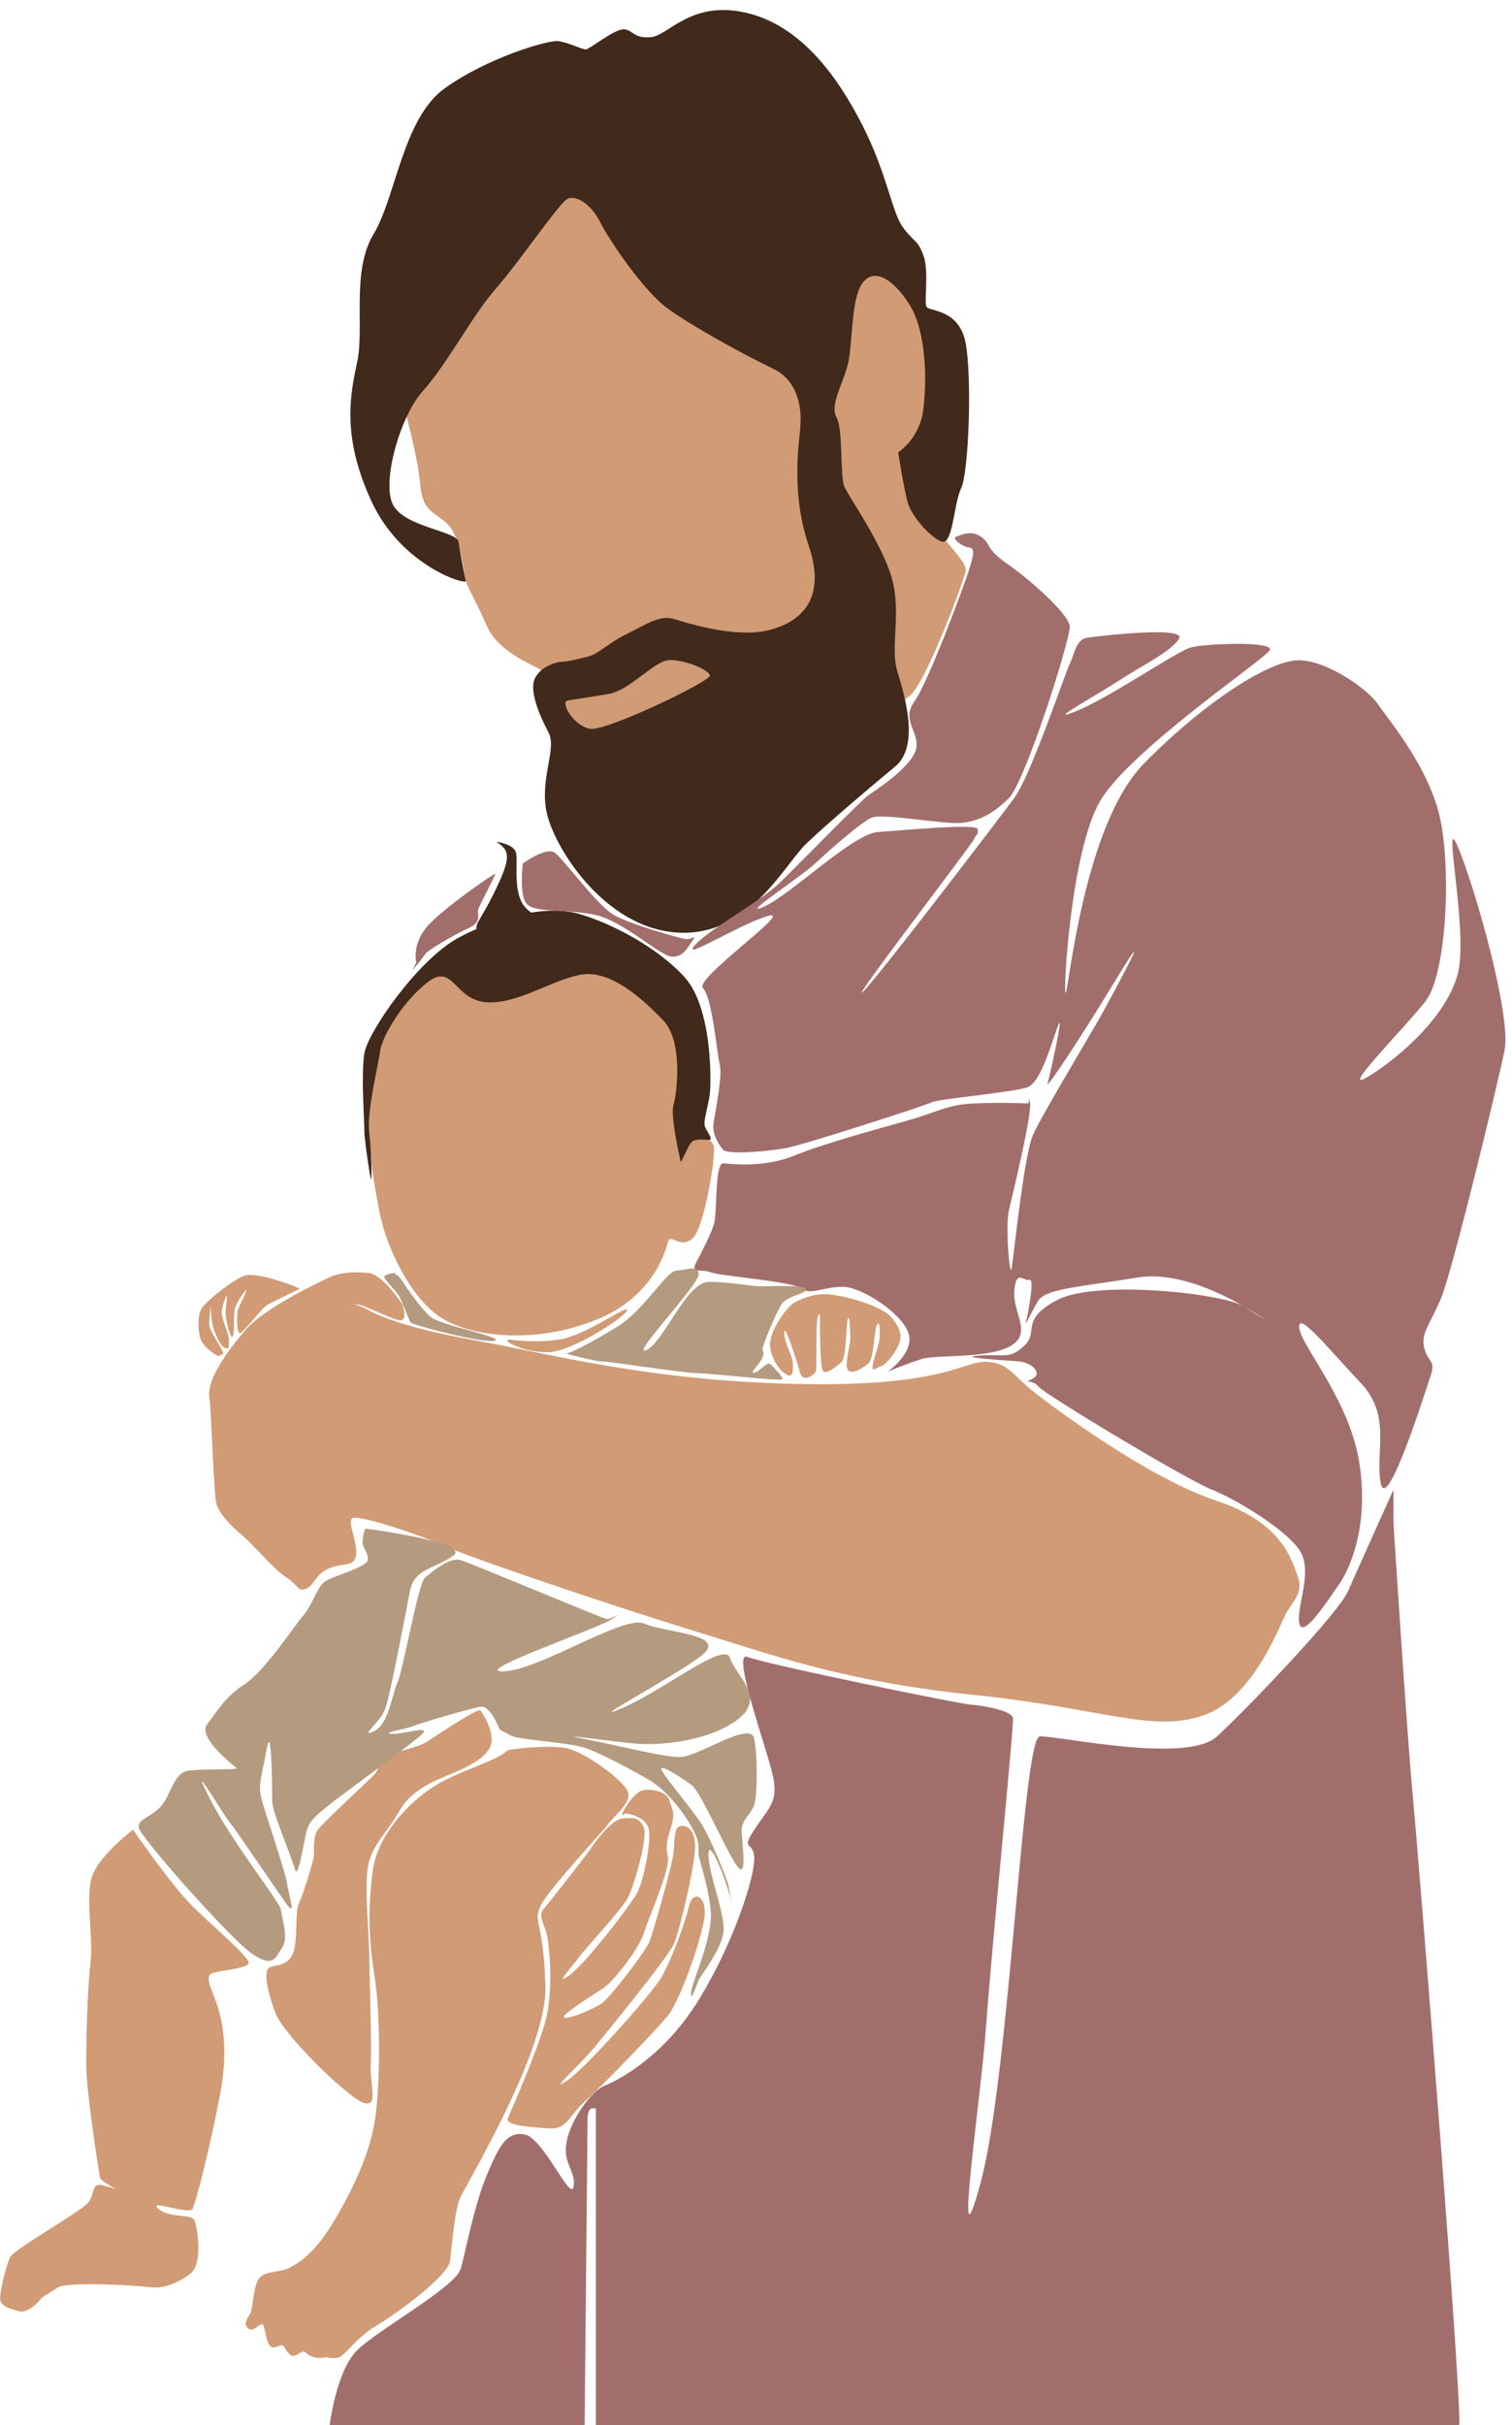
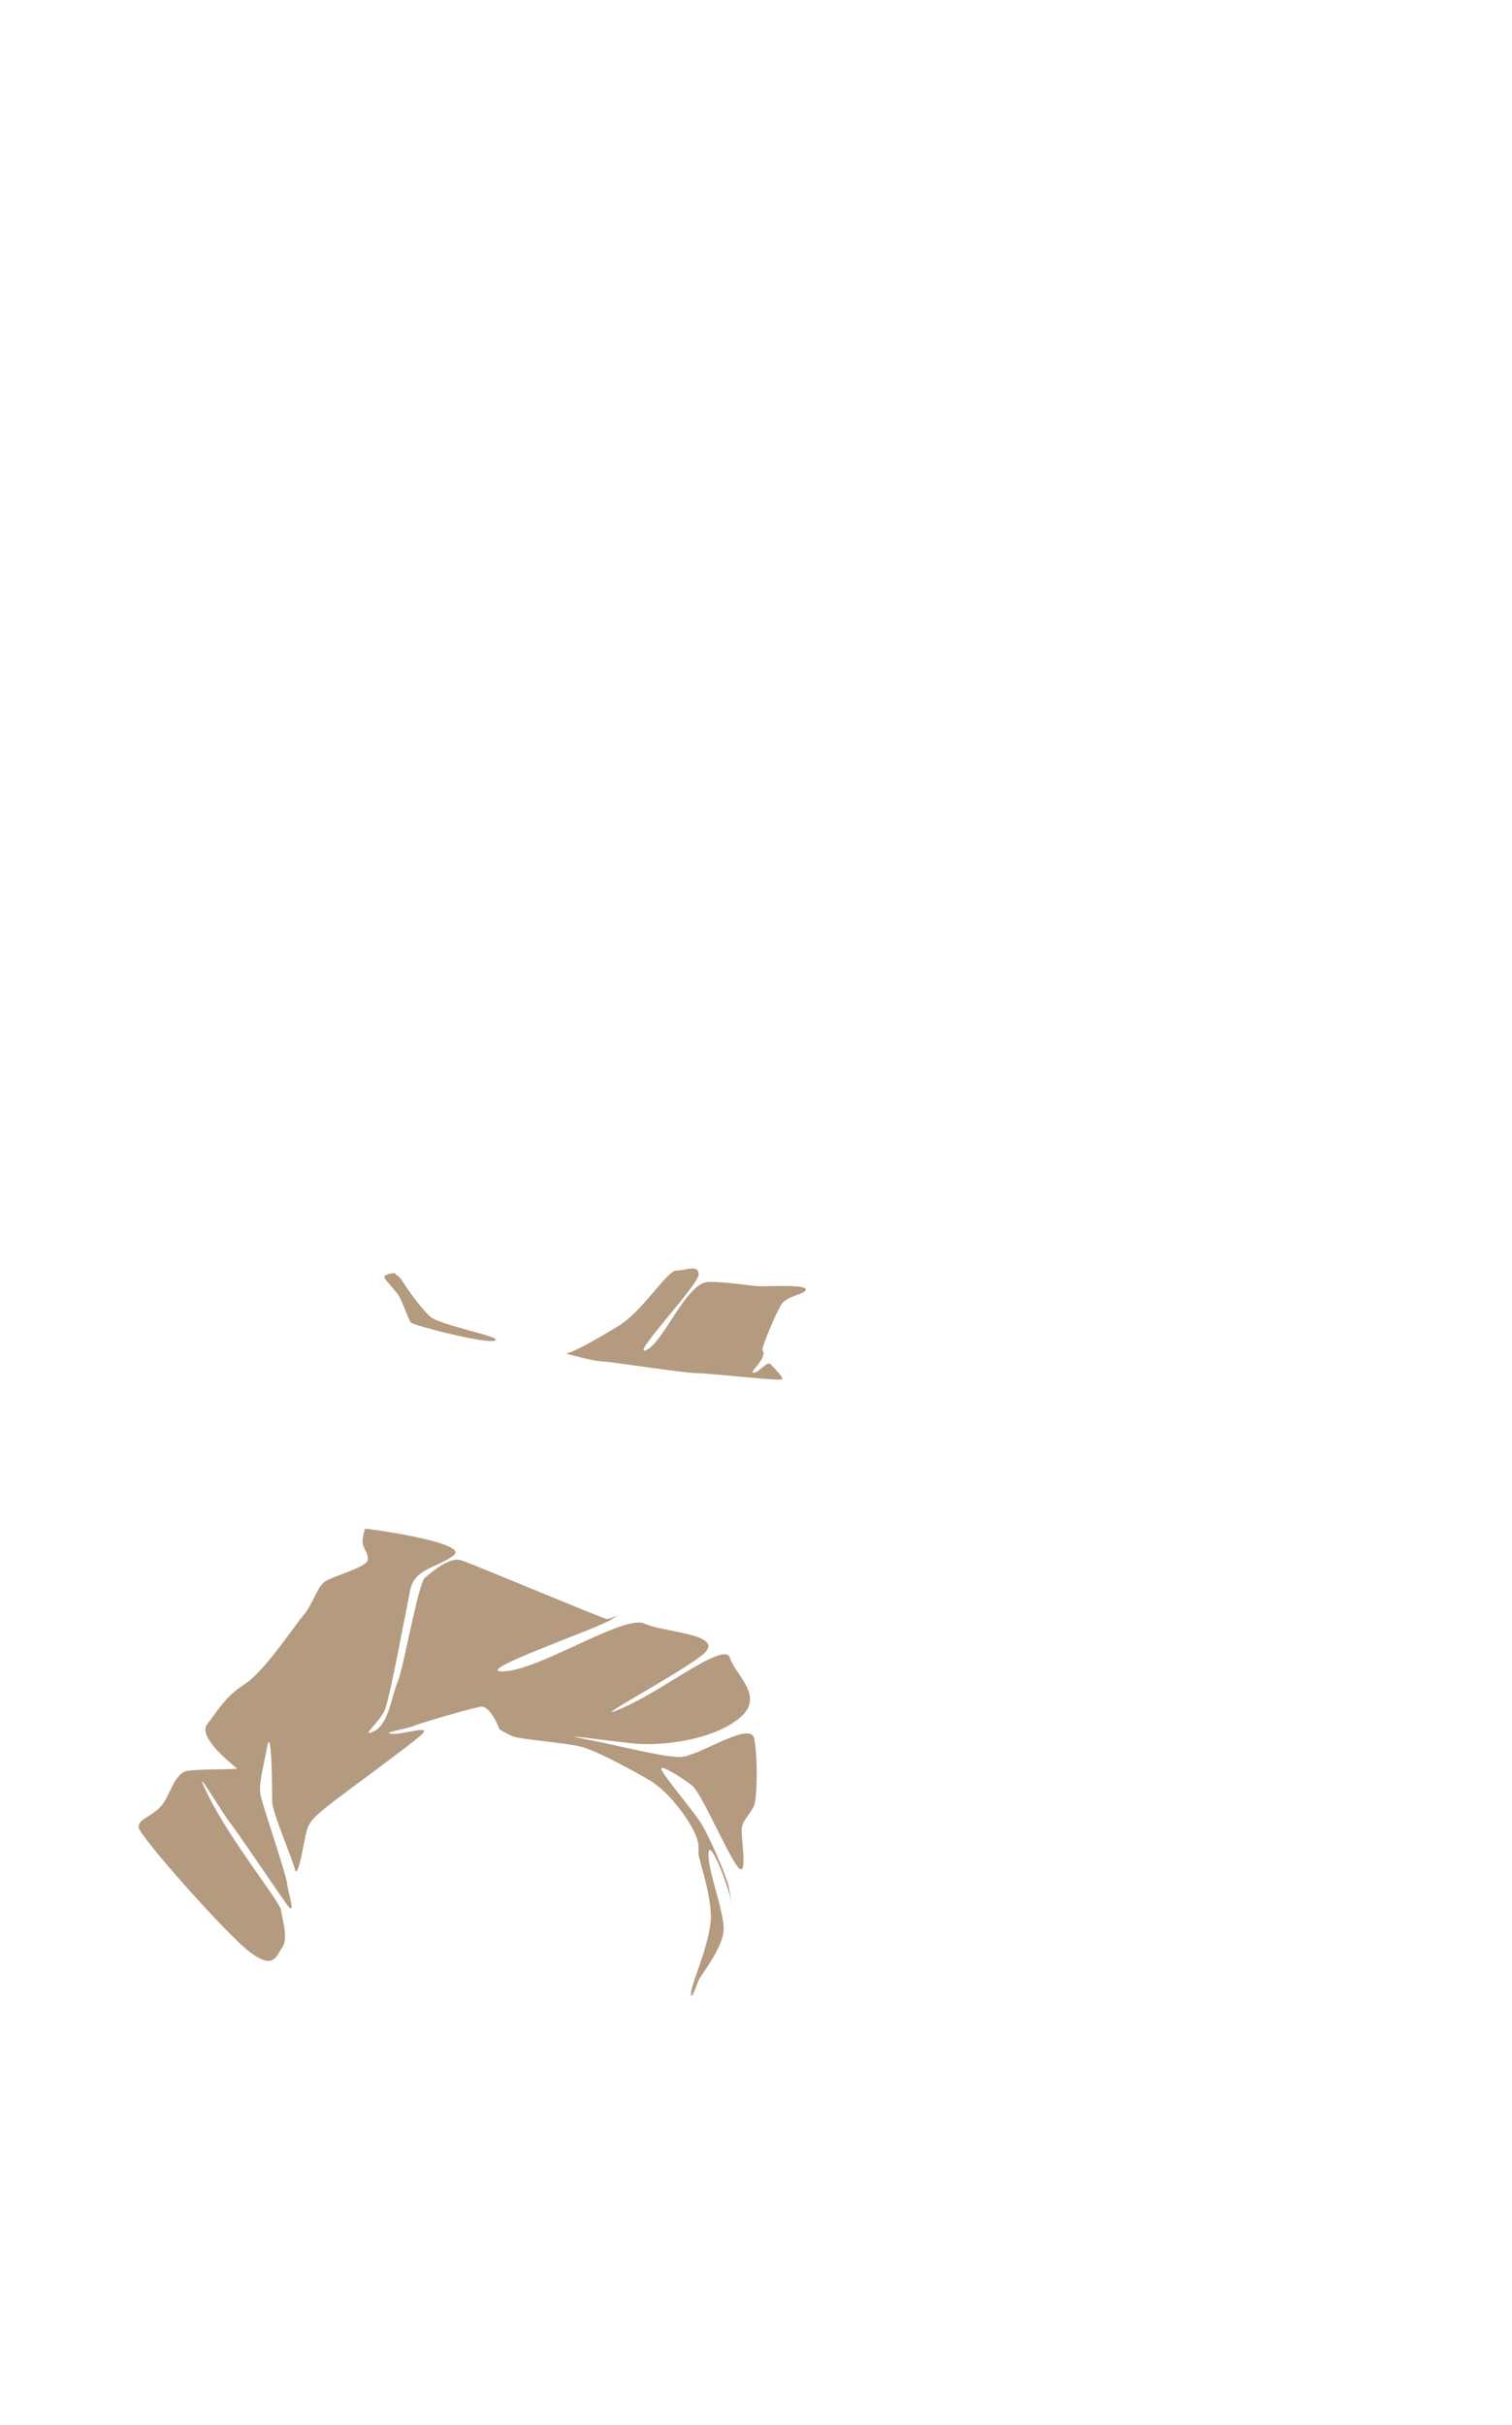
<svg xmlns="http://www.w3.org/2000/svg" fill="#000000" height="465.6" preserveAspectRatio="xMidYMid meet" version="1" viewBox="105.4 16.2 290.4 465.6" width="290.4" zoomAndPan="magnify">
  <g>
    <g>
      <g id="change1_1">
-         <path d="M191.38,61.1c2.91-2.01,18.67-21.8,31.64-14.65,12.97,7.15,14.98,16.77,25.27,14.65s26.94,3.66,29.88,7.1,7.29,11.49,7.63,17.94,.5,16.22-.25,20.56c-.75,4.34-.14,10.97,1.26,12.92,1.4,1.96,4.25,4.75,4.08,6.15s-7.49,21.18-10.62,23.87c-3.13,2.68-5.14,4.02-5.14,4.02,0,0-33.65,20.35-41.14,20.35s-21.13-17.78-21.97-21.38c-.84-3.61-1.57-7.02-3.02-7.97-1.45-.95-7.94-3.3-10.12-8.33-2.18-5.03-3.8-7.44-4.11-8.99-.31-1.55-.92-8.67-3.88-10.96-2.96-2.29-4.36-2.52-4.81-7.38s-2.16-10.89-2.56-12.79-1.29-11.07,1.17-19.46c2.46-8.38,6.71-15.65,6.71-15.65Zm11.51,140.13s-5.42-.17-7.88-.17-6.54,1.57-11.35,5.59c-4.81,4.02-6.15,9.06-7.55,16.38-1.4,7.32,.61,14.7,.61,15.71s.28,3.52,1.57,10.17,5.93,16.6,11.96,20.35c6.04,3.75,18.11,4.92,29.51,.39s13.53-13.64,13.97-15.15,2.29,1.51,4.64-.5,4.53-16.1,4.14-17.72c-.39-1.62-3.19-2.24-3.13-2.57s.03-8.72-1.98-14.84-7.04-13.58-12.24-17.69c-5.2-4.11-20.29-.25-21.8,0l-.48,.06Zm7.98,74.57c4.53-.21,14.63-6.75,14.97-8.05s-7.88,4.86-13,5.62c-5.11,.75-9.68,0-9.68,0-1.63,.17,3.19,2.64,7.71,2.43Zm-28.21-9.22c-.22-.28-3.75-5.7-6.48-5.98-2.74-.28-5.48-.11-7.38,.78s-12.63,5.87-16.38,10.29c-3.75,4.42-7.24,9.5-6.82,12.6s.84,18.61,1.34,20.54c.5,1.93,2.79,4.36,4.97,6.15,2.18,1.79,5.93,6.43,8.44,8.05,2.52,1.62,2.15,2.82,3.76,2.24,1.61-.59,1.69-2.6,4.29-3.86s4.95-.17,5.37-2.52c.42-2.35-1.76-6.62-.67-7.21s10.98,2.43,17.27,5.2c6.29,2.77,34.29,12.16,48.8,16.6s28.23,9.56,53.16,12.13c24.93,2.57,34.43,7.38,44.27,3.91,9.84-3.47,14.76-17.89,15.99-19.9,1.23-2.01,3.24-3.8,2.01-6.93-1.23-3.13-2.91-10.17-15.76-14.42-12.86-4.25-31.08-17.78-34.99-20.91-3.91-3.13-5.03-5.7-9.28-5.7s-8.38,4.92-36.67,4.25c-28.28-.67-47.07-5.81-61.37-8.38-14.31-2.57-18.95-5-20.68-5.94-1.73-.94-3.3-1.16-1.73-.94,1.57,.22,7.21,3.3,8.38,3.02s.17-3.07,.17-3.07Zm70.64,7.63c.04,2.6,1.68,5.03,3.14,5.87s1.26-1.09,1.22-2.31c-.04-1.22-1.63-3.69-1.63-5.74s2.35,5.24,2.98,7.57,2.77,.43,3.06,0-.08-9.38,.42-10.67c.5-1.3,.38,.71,.38,1.43s.04,7.71,.5,8.85,2.26-.38,3.48-1.34c1.22-.96,.96-6.54,1.35-8.3,.38-1.76,.54,2.85,.5,3.9s-1.09,4.53-.5,5.65,2.68-.11,3.89-1.04,1.09-5.79,1.68-7.34c.59-1.55,.63,1.05,.59,2.22s-1.22,4.23-1.38,5.53,.92,.17,1.63,0,2.18-1.76,3.1-3.52,1.05-3.14-.96-5.7c-2.01-2.56-10.1-4.61-13.04-4.61s-5.66,1.59-5.66,1.59c-1.46,.69-4.78,5.37-4.74,7.97Zm-91.43-11.1s-7.27-2.85-9.61-1.96-7.49,5-8.24,6.43-.59,4.61,0,5.95c.59,1.34,3.35,3.44,3.65,2.93s1.17,.34,.04-1.68c-1.13-2.01-2.25-3.48-2.13-4.65s.29-4.07,.29-2.98,.21,3.06,.54,4.11,1.43,3.48,1.97,3.61,.96,.88,1.01-1.05c.04-1.93-1.72-4.65-1.38-6.16,.34-1.51,.92-3.19,.96-2.43s-.42,2.64-.17,4.07,1.05,4.55,1.38,3.28-.04-4.16,.42-5.42,2.22-3.81,2.1-3.14-1.42,2.93-1.63,3.69-.28,4.85,.54,4.4,4.11-4.82,5.16-5.41c1.05-.59,6.2-3.06,6.2-3.06l-1.09-.53Zm40.83,89.24c-1.8,1.92-9.56,3.94-14.17,6.96s-10.65,9.06-11.57,16.27c-.92,7.21-.75,13.08,.42,20.37,1.17,7.29,1.01,21.46,0,27.5-1.01,6.04-3.77,12.24-7.55,18.7-3.77,6.46-6.71,8.3-8.72,9.39s-4.78,.5-5.95,2.1c-1.17,1.59-1.17,5.87-1.68,6.71s-1.51,2.1-.34,2.93,2.4-1.68,2.85-.61c.45,1.06,.5,3.19,1.34,3.97s2.12-.67,2.57,0,.89,1.68,1.68,1.84,1.79-1.17,2.46-.67,.61,.61,1.68,.95,1.84,0,2.29,0,.34,.19,1.96,.15,3.34-3.61,7.68-6.19,13.84-9.67,14.18-12.41,.89-9.5,1.84-11.91c.95-2.4,16.99-28.54,16.49-41.11-.5-12.58-2.18-11.71-1.17-14.67s11.79-14.31,13.3-16.32c1.51-2.01,4.47-4.02,3.69-6.15-.78-2.12-8.33-7.66-11.85-8.33-3.52-.67-11.1,.18-11.43,.53Zm-15.57-1.59c-1.23,.73-4.02,1.34-6.43,2.18s-2.29,2.79-3.47,4.02c-1.17,1.23-9.73,9.11-10.73,10.45-1.01,1.34-.78,3.86-.78,4.81s-2.07,7.66-2.91,9.39c-.84,1.73-.11,7.6-1.23,9.84s-3.07,1.9-4.36,2.46-.56,4.36,1.06,8.72c1.62,4.36,14.31,16.66,17.1,17.33s1.01-3.35,1.23-7.49c.22-4.14-.28-17.5-.28-20.63s-.89-12.35-.34-16.77,3.72-6.9,6.15-11.24c2.42-4.34,7.77-6.15,10.12-7.15s6.93-2.96,7.49-5.76c.56-2.79-2.07-6.32-2.07-6.32-.44-.65-9.33,5.42-10.56,6.15Zm23.25,36.67c.56,1.96,1.34,11.07-.22,16.82-1.57,5.76-6.6,17.16-7.21,18.61-.61,1.45,4.36,1.73,7.88,1.96,3.52,.22,3.52-2.12,7.13-5.39s13-13,15.6-16.1c2.6-3.1,7.13-16.35,7.21-19.87s-2.43-4.28-3.1-1.16-3.61,11.14-5.7,14.24-14,16.69-17.78,19.2c-3.77,2.52,2.68-3.19,5.37-6.46,2.68-3.27,14.25-17.44,15.32-19.96,1.06-2.52,4.08-15.15,4.02-18.78-.06-3.63-2.18-4.14-3.13-3.63s-.78,2.96-1.05,5.25c-.27,2.29-3.76,14.65-4.54,16.71-.78,2.07-7.77,11.01-9.28,12.02s-6.26,3.02-7.15,2.68c-.89-.34,5.25-4.19,7.49-5.65s7.1-7.99,7.88-10.73c.78-2.74,5.14-12.13,4.53-14.7-.61-2.57,.39-4.36,.89-6.43,.5-2.07-.17-2.74-.61-4.3s-3.58-2.29-5.2-1.79c-1.62,.5-3.58,3.63-3.8,4.41s.22,.06,.61,0,3.35,.5,4.3,2.46c.95,1.96-.84,10.45-2.01,12.69-1.17,2.24-10.06,13.81-13.19,15.99-3.13,2.18,1.06-2.18,1.84-3.41s8.44-9.33,9.63-11.79c1.19-2.46,3.73-11.35,2.95-13.25-.78-1.9-1.9-1.96-4.14-1.73-2.24,.22-5.59,5.03-6.37,6.2-.78,1.17-8.14,10.49-8.66,11.07-1.22,1.36-.06,2.85,.5,4.81Zm-87-11.77c-1.84,3.86,0,12.16-.59,17.27-.59,5.11-.84,14.42-.84,19.62s2.52,21.21,2.68,21.8,3.02,2.1,3.02,2.1l-2.43-.67c-2.43-.67-1.43,1.68-3.02,3.44-1.59,1.76-14.09,8.8-14.84,10.31-.75,1.51-2.01,6.54-1.93,8.05,.08,1.51,2.01,1.84,3.52,2.35,1.51,.5,3.77-1.59,4.11-2.18s1.68-1.17,3.44-2.37,15.34-.39,17.78-.06c2.43,.34,5.45-.84,7.77-2.68s1.28-8.8,.7-10.15c-.59-1.34-4.86-.34-6.96-2.26-2.1-1.93,6.04,1.34,6.62,0s3.1-10.56,5.28-22.05c2.18-11.49-.75-17.5-1.48-19.45s-.84-2.35-.61-3.3c.22-.95,7.32-1.06,7.55-2.35,.22-1.29-8.78-8.55-12.3-12.52-3.52-3.97-9.56-12.52-9.89-13.08,0,0-5.73,4.33-7.57,8.19Z" fill="#d19b75" />
-       </g>
+         </g>
      <g id="change2_1">
-         <path d="M240.79,232.54c.45,.89,1.4,2.24,1.04,2.46-.36,.22-2.71-.45-3.61,.5-.89,.95-2.01,4.3-2.12,3.63-.11-.67-2.01-8.66-1.34-10.84,.67-2.18,1.84-12.13-1.9-16.1-3.75-3.97-10.06-9.78-15.71-8.89-5.65,.89-12.47,5.87-18.5,5.31-6.04-.56-6.2-7.63-11.12-3.83-4.92,3.8-8.78,10.54-9.11,13.16-.34,2.63-2.57,11.51-2.12,15.54s.56,9.67,.34,9.11c-.22-.56-1.33-8.22-1.26-9.31,.06-.98-.67-10.73,0-14.84,.67-4.11,10.31-18.03,18.11-22.22,1.12-.6,2.27-1.16,3.43-1.67-.21-1.09,.96-2.02,3.36-6.9,3.35-6.83,3.13-8.11,.45-9.84,0,0,3.24,.39,3.75,2.01,.5,1.62-.73,7.88,1.84,10.62,.35,.37,.71,.68,1.09,.96,3.35-.52,6.49-.5,9.06,.22,6.04,1.68,15.18,6.37,20.46,12.24,5.28,5.87,5.11,20.12,4.78,22.55-.34,2.43-1.34,5.23-.89,6.12Zm49.19-122.58c-1.51,3.27-1.51,11.32-3.94,10.15s-5.45-4.86-6.2-7.13c-.75-2.26-1.93-9.95-1.93-9.95,0,0,4.08-2.52,4.81-8.11,.73-5.59,.61-15.09-2.63-20.23-3.24-5.14-7.04-7.21-9.17-3.97-2.12,3.24-1.73,11.57-2.68,15.43-.95,3.86-3.52,7.77-2.18,10.17,1.34,2.4,.61,11.38,1.54,13.39s7.18,10.87,9.08,17.47c1.9,6.6-.36,13.22,1.06,17.91,1.43,4.7,4.36,14.34-.42,18.28-4.78,3.94-12.58,10.56-16.94,14.67s-11.07,18.19-25.07,17.19c-14-1.01-23.48-16.43-24.9-22.97-1.43-6.54,2.01-12.24,.34-15.43-1.68-3.19-3.69-7.8-2.68-10.23s4.28-3.35,5.28-3.35,3.02-.5,5.03-1.01c2.01-.5,3.86-2.6,7.46-4.36,3.61-1.76,6.29-3.69,8.97-2.85,2.68,.84,11.74,3.61,17.78,2.26,6.04-1.34,11.82-5.53,8.13-16.35s-1.58-20.96-1.59-23.28c0,0,.89-7.71-5.14-10.62-6.04-2.91-15.48-8.11-20.26-11.54s-11.4-13.33-13.08-16.69c-1.68-3.35-4.7-5.37-6.37-4.36s-9.31,12.24-13.67,17.19c-4.36,4.95-9.56,14.76-13.92,19.54-4.36,4.78-7.88,17.02-5.95,21.63,1.93,4.61,12.38,5.25,12.72,7.43,.34,2.18,1.17,6.6,1.4,7.49,.22,.89-12.35-2.77-18.14-15.34-5.79-12.58-4.02-20.54-2.68-26.91s-1.17-17.27,3.1-24.32c4.28-7.04,5.62-22.22,13.67-28,8.05-5.79,19.79-9.31,21.8-9.06,2.01,.25,4.53,1.59,5.28,1.59s5.7-4.11,7.46-3.86c1.76,.25,1.68,1.76,5.03,1.51s7.71-7.13,18.28-4.7c10.56,2.43,17.61,12.24,22.39,21.63,4.78,9.39,5.62,16.69,7.8,19.62,2.18,2.93,2.85,2.35,3.94,5.45s0,8.97,.59,9.81,6.2,.42,7.46,6.79c1.26,6.37,.67,24.73-.84,28Zm-48.24,35.94c-.11-1.12-5.03-3.13-7.88-2.96s-7.43,5.76-11.51,6.48c-4.08,.73-7.81,1.17-8.11,1.34-1.06,.61,1.45,4.86,4.53,5.37,3.07,.5,23.09-9.11,22.97-10.23Z" fill="#41291b" />
-       </g>
+         </g>
      <g id="change3_1">
-         <path d="M288.98,119.26c.81-.22,2.85-1.43,4.86,0,2.01,1.43,.67,2.18,5.03,5.2s11.82,9.64,11.99,11.99-8.55,29.93-11.74,33.04-5.87,4.36-9.06,4.7c-3.19,.34-15.26-1.93-17.27-1.01-2.01,.92-7.71,5.87-10.65,8.64-2.93,2.77-15.09,10.65-10.06,8.47s17.1-14,21.88-14.34,18.95-1.68,19.2-.59c.25,1.09-.25,.92-.67,1.93s-24.15,31.95-21.38,29.35c2.77-2.6,25.91-32.95,29.09-37.23s9.73-23.9,10.65-25.74c.92-1.84,1.17-4.7,3.35-5.03s19.37-2.35,17.61,.25c-1.76,2.6-7.29,5.2-11.49,7.97-4.19,2.77-14.67,8.47-8.22,5.87,6.46-2.6,19.28-11.49,22.05-12.24,2.77-.75,16.27-1.26,15.09,.59-1.17,1.84-26.97,19.31-32.56,28.93-5.59,9.61-7.15,36.92-6.6,36.8s3.38-32.21,15.09-44.09c11.71-11.88,24.24-19.87,29.79-19.76,5.54,.11,13.26,5.7,15.04,8.38,1.79,2.68,9.5,11.63,11.85,21.35,2.35,9.73,1.45,30.52-2.68,35.77-4.14,5.25-16.99,18.11-10.96,14.42,6.04-3.69,15.2-11.74,17.22-19.9,2.01-8.16-3.24-31.86,0-24.15s10.29,32.42,8.94,39.02c-1.34,6.6-10.01,42.37-12.19,47.57-2.18,5.2-4.02,6.88-3.19,9.73,.84,2.85,2.18,2.18,1.17,5.2s-8.38,26.5-9.56,20.63,2.18-12.91-3.86-19.28c-6.04-6.37-12.2-14.09-11.8-10.56,.4,3.52,9.45,13.58,11.47,25.49,2.01,11.91-1.51,20.46-3.86,23.81s-7,10.56-7.61,7.38,2.79-10.06,0-14.09c-2.79-4.02-12.18-9.73-16.87-11.57-4.7-1.84-32.14-18.33-33.26-19.79s-3.13-.45-1.12-1.45,0-3.13-2.68-3.35c-2.68-.22-12.52-.78-7.38-1.12,5.14-.34,5.59,.78,8.5-1.9,2.18-2.01,.52-3.84,2.72-6.23,.73-.8,1.89-1.66,3.76-2.61,7.49-3.8,31.75-1.23,35.77,1.34,4.02,2.57,4.92,3.02,4.47,2.79s-14.09-10.17-24.93-8.38c-10.84,1.79-17.66,2.12-19.12,4.47s-2.57,5.14-2.35,4.14,1.79-8.5,.67-8.16c-1.12,.34-2.57-2.12-2.91,2.12-.34,4.25,3.6,8.17-.78,10.62s-14.09,1.57-16.99,2.46-6.6,2.46-6.6,2.46c0,0,5.37-3.69,4.02-7.49-1.34-3.8-8.94-8.83-12.63-8.83s-6.26,1.68-7.83,.34-16.1-2.46-17.55-3.13c-1.45-.67-3.91,.34-2.79-1.79s2.79-5.25,3.47-7.49c.67-2.24,.11-11.74,1.79-11.63,1.68,.11,7.71,.89,13.53-1.45,5.81-2.35,14.98-4.83,21.46-6.66,6.48-1.83,7.94-3.17,13.3-3.4,5.37-.22,9.73,0,10.17,0s.11-2.24,.45,0-3.24,17.1-4.02,20.35c-.78,3.24,.11,12.86,.45,11.51,.34-1.34,2.35-21.8,4.14-25.82s11.51-20.01,13.64-23.92c2.12-3.91,10.4-19.23,2.24-5.81-8.16,13.42-13.42,21.02-13.08,19.9s3.13-13.75,2.12-11.4-3.24,11.07-5.93,12.07-17.1,2.24-18.45,2.91c-1.34,.67-24.82,8.27-28.17,8.83s-11.07,1.34-11.96,.22-2.01-3.02-1.79-4.81,1.79-9.17,1.23-11.4c-.56-2.24-1.45-12.97-3.24-14.76-1.79-1.79,17.78-15.32,12.52-13.86s-16.79,8.76-14.15,5.7c2.64-3.06,12.69-8.5,16.27-11.96s15.87-16.1,17.22-16.99,7.71-5.03,8.94-8.38c1.23-3.35-2.91-5.81-.22-9.5,2.68-3.69,9.53-22.14,10.47-25.15s1.3-4.36,0-4.47c-1.3-.11-3.22-1.8-2.53-1.98Zm-82.42,70.48c1.51,1.73,7.38,.96,12.91,2.05s12.49,7.8,14.84,8.05c2.35,.25,3.19-1.84,4.14-3.1s-.2-.08-1.37-.25c-1.17-.17-10.48-2.77-13.75-4.61-3.27-1.84-9.73-10.82-11.4-11.99-1.68-1.17-6.12,2.1-6.12,2.1,0,0-.75,6.04,.75,7.76Zm-21.88,12.69s1.93-2.35,2.43-3.1,5.53-3.69,8.3-4.95c2.77-1.26,1.51-2.6,1.84-3.61s3.35-6.54,3.27-6.79-10.65,7.04-13.33,10.4-1.84,6.54-1.84,6.54l-.67,1.51Zm188.32,99.86s-6.88,15.26-8.72,19.45c-1.84,4.19-19.28,22.47-25.15,27.84-5.87,5.37-30.76-.24-34.03,0-3.27,.25-5.79,64.89-11.32,85.52-5.53,20.62,0-15.59,1.01-29.93,1.01-14.34,5.38-57.66,5.16-59.12s-5.93-2.46-8.05-2.57c-2.12-.11-39.69-7.83-42.93-9.17-3.24-1.34,3.91,18.11,4.92,23.03s-.89,5.93-3.63,10.17c-2.74,4.25-.06,1.9,0,5.48,.06,3.58-3.75,15.76-10.45,26.83-6.71,11.07-15.43,15.65-18.22,16.77-2.79,1.12-6.6,6.71-7.38,10.84-.78,4.14,1.9,5.7,1.34,8.61s-5.81-9.39-9.39-10.06c-3.58-.67-5.03,2.57-7.27,7.83-2.24,5.25-4.02,14.31-4.97,17.89s-15.94,11.74-19.96,15.76c-4.02,4.02-5.25,14.4-5.25,14.4h48.97s.56-55.87,.56-58.78,1.61-2.01,1.61-2.01v60.79h165.75c1.01,0-7.8-109.89-8.8-120.2-1.01-10.31-3.77-52.57-3.77-53.32v-6.05Z" fill="#a26e6c" />
-       </g>
+         </g>
      <g id="change4_1">
        <path d="M214.02,276.06c1.01,0,5.37-2.35,10.15-5.28,4.78-2.93,9.31-10.65,11.15-10.65s4.11-1.26,4.28,.67-13.42,16.1-10.06,14.59c3.35-1.51,7.71-13.08,11.99-13.08s7.97,.84,10.15,.84,8.38-.34,8.47,.59-3.61,1.17-4.7,2.93c-1.09,1.76-3.61,7.88-3.61,8.55s.5,.25,0,1.59c-.5,1.34-2.68,3.1-1.59,2.93,1.09-.17,2.52-2.35,3.19-1.59s2.43,2.43,2.18,2.85-13.92-1.17-16.35-1.17-16.85-2.26-18.28-2.26-6.96-1.51-6.96-1.51Zm-32.64-15.34c-.06-.28-2.29,.17-2.18,.67s2.12,2.57,2.74,3.47,1.96,4.75,2.35,5.25,14.25,4.14,16.15,3.47c1.9-.67-10.62-2.91-12.47-4.64-1.84-1.73-4.25-5.14-5.2-6.65-.95-1.51-1.34-1.29-1.34-1.29l-.06-.28Zm-6.34,51.48c0,1.26,1.09,2.01,1.01,3.44s-6.62,3.1-8.22,4.19-2.26,4.28-4.19,6.54c-1.93,2.26-7.46,10.73-11.24,13.16-3.77,2.43-5.2,5.11-7.21,7.71-2.01,2.6,5.53,8.22,5.7,8.47s-6.2,.08-9.22,.42-3.44,4.95-5.53,7.04c-2.1,2.1-4.19,2.26-4.11,3.86s17.27,21.05,21.63,24.15,4.7,.67,5.95-1.09-.08-5.7-.25-7.21c-.17-1.51-9.39-12.91-13.75-21.55s2.68,3.27,3.94,4.78c1.26,1.51,9.14,13.25,10.98,15.76s.25-2.1,0-4.11c-.25-2.01-4.53-14.42-5.03-16.69s.25-4.36,1.17-9.31,1.01,8.3,1.01,10.31,3.77,10.73,4.36,13c.59,2.26,1.76-5.53,2.26-7.38s1.76-2.93,4.39-5.03,15.48-11.4,17.66-13.42-3.44,0-5.7-.17c-2.26-.17,2.85-.92,4.19-1.51,1.34-.59,10.9-3.35,12.83-3.69s3.69,4.36,3.69,4.36c0,0,1.01,.59,2.35,1.26s10.48,1.26,13.61,2.15c3.13,.89,10.62,5.03,12.89,6.37,2.27,1.34,5.33,4.47,7.57,8.16,2.24,3.69,1.68,4.47,1.79,5.93s2.01,6.37,2.35,11.29-3.69,13.42-3.8,15.43,1.12-1.68,1.45-2.46,4.58-6.04,4.81-9.5c.22-3.47-3.02-11.29-2.91-14.76s3.91,6.37,4.25,8.83c.34,2.46,0-.67-.34-2.46s-3.91-10.17-5.59-12.63c-1.68-2.46-6.37-8.05-7.27-9.73-.89-1.68,3.91,1.45,5.7,2.79,1.79,1.34,6.04,11.4,8.5,15.2s1.12-4.47,1.12-6.48,1.79-3.13,2.4-4.81c.61-1.68,.73-9.39,0-12.86s-10.79,3.58-14.25,3.58-11.85-2.24-18.33-3.47c-6.48-1.23,5.03,.45,9.73,.89s14.31-.45,19.79-4.7c5.48-4.25-.56-8.38-1.57-11.74-1.01-3.35-12.63,6.15-20.68,9.61-8.05,3.47,9.84-5.93,15.2-10.06,5.37-4.14-7.04-4.36-10.96-6.15-3.91-1.79-19.9,8.83-26.94,9.17-7.04,.34,17.89-8.16,20.57-9.95,2.68-1.79,0,0-.89-.11s-25.82-10.62-28-11.29c-2.17-.67-5.54,2.24-6.88,3.35-1.34,1.12-4.14,17.55-5.25,20.01-1.12,2.46-1.68,8.16-4.58,9.5-2.91,1.34,1.12-1.68,2.12-4.14s4.02-18.89,4.88-23.03,5.07-4.14,8.32-6.6c3.24-2.46-16.43-5.14-16.99-5.14,0,0-.48,1.2-.48,2.46Z" fill="#b49a7f" />
      </g>
    </g>
  </g>
</svg>